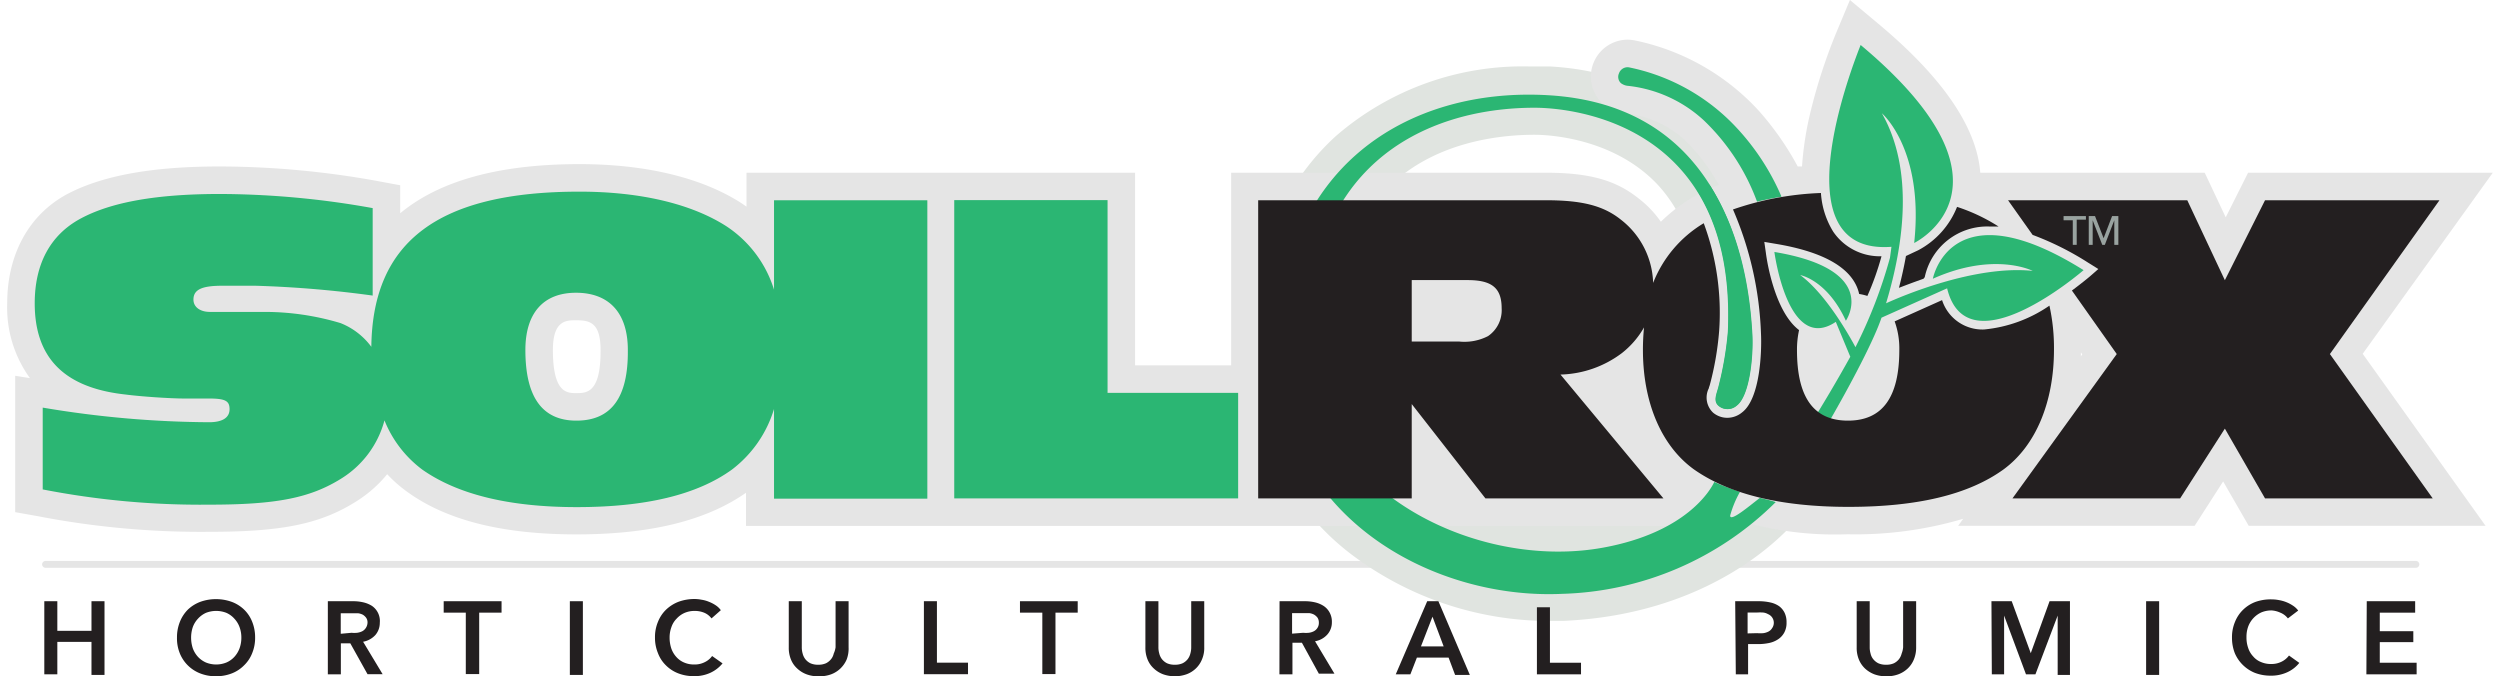
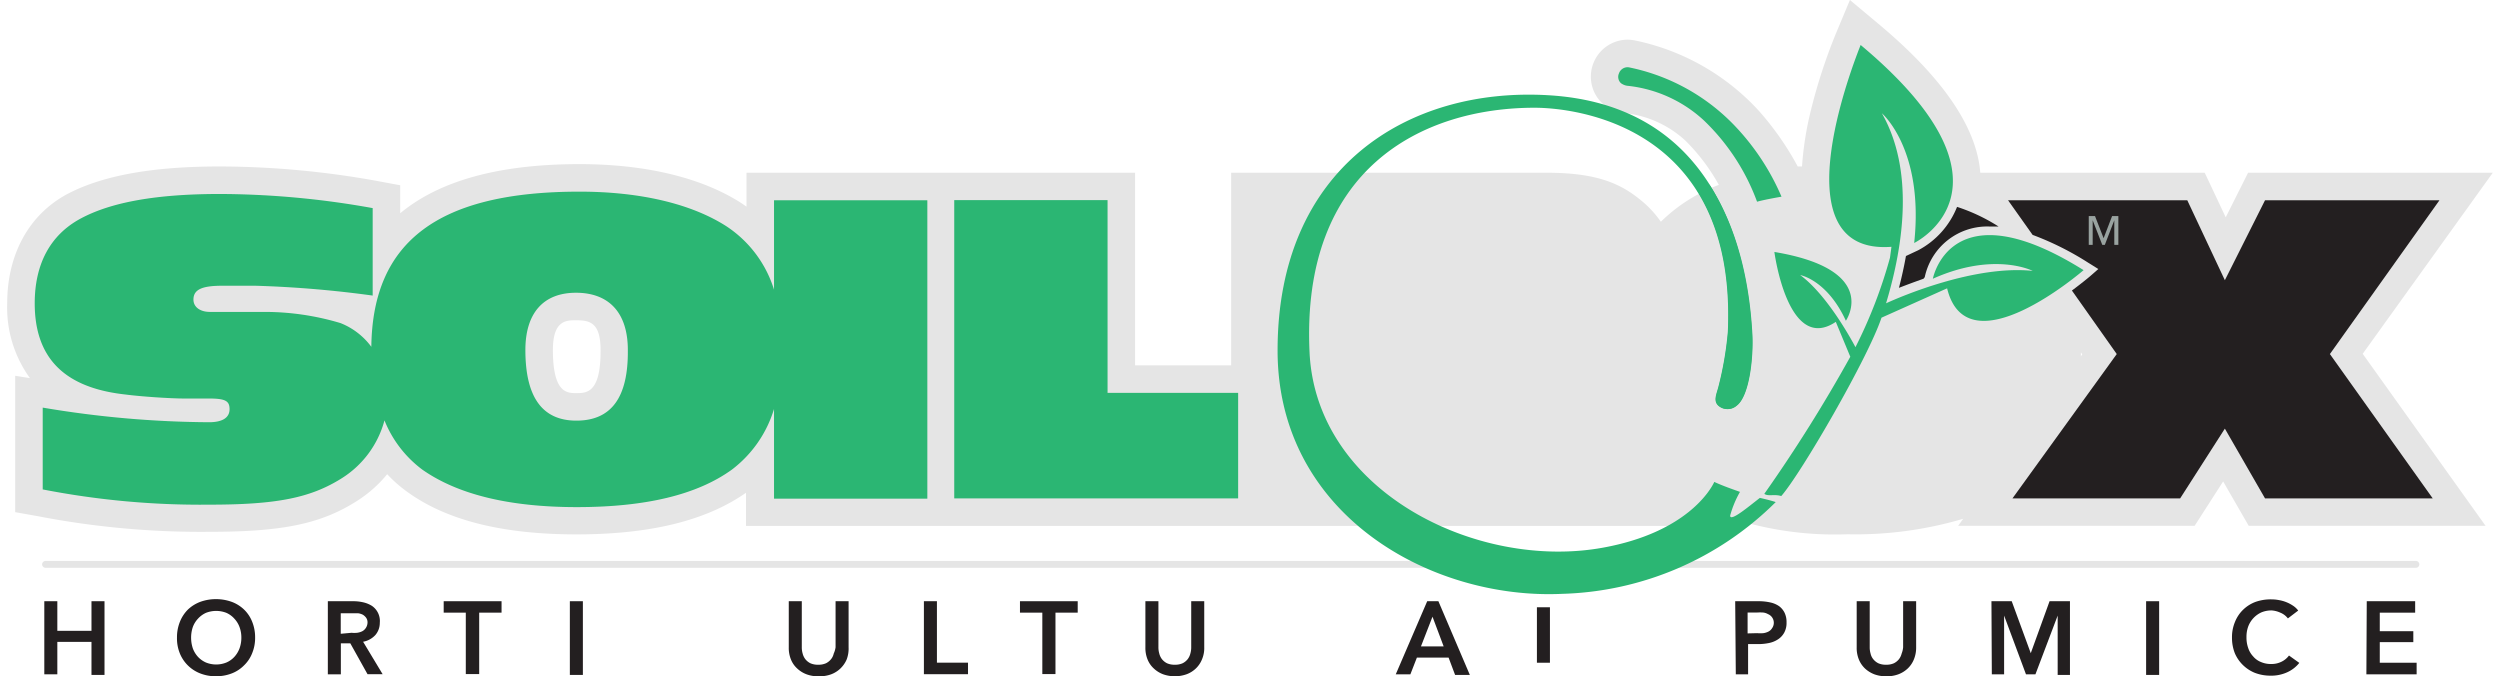
<svg xmlns="http://www.w3.org/2000/svg" height=".76in" viewBox="0 0 202.33 55.04" width="2.81in">
  <path d="m196.07 45.94h-192.95" fill="none" stroke="#e5e5e5" stroke-linecap="round" stroke-miterlimit="10" stroke-width=".56" />
  <g transform="translate(-.67 -.31)">
-     <path d="m126.27 50.86a26.76 26.76 0 0 1 -16.35-5.55 20.69 20.69 0 0 1 -8-16.52c0-7.27 2.39-13.29 6.9-17.4a23.2 23.2 0 0 1 15.77-5.67h1.67c11.18.64 18 8.5 18.72 21.57 0 .59.25 5.83-2.09 7.69a3.42 3.42 0 0 1 -2.18.79 3.31 3.31 0 0 1 -2.15-.78 3.21 3.21 0 0 1 -.83-3.56l.06-.21a23.72 23.72 0 0 0 .71-4c.24-5.22-1-9.24-3.54-11.94-3.61-3.78-8.92-4-9.95-4-2.92 0-8.39.59-12.16 4.53-2.87 3-4.2 7.37-4 13 .39 8.73 9.66 14.13 18 14.13a17.89 17.89 0 0 0 3.23-.28c6-1.09 7.37-4 7.43-4.1l.93-2 2.13 1c.63.29 1.18.53 1.78.74l.65.23.78.17c.41.09.79.16 1.19.22l3.95.58-2.55 3.07c-1.08 1.28-7 7.73-19 8.28-.38 0-.77 0-1.16 0z" fill="#e0e4e0" />
    <path d="m3.69 49.25h1.06v2.41h2.78v-2.41h1.06v6h-1.06v-2.69h-2.78v2.64h-1.06z" fill="#231f20" />
    <path d="m14.49 52.21a3.37 3.37 0 0 1 .24-1.29 2.92 2.92 0 0 1 .66-1 3 3 0 0 1 1-.62 3.72 3.72 0 0 1 1.27-.22 3.78 3.78 0 0 1 1.28.22 2.91 2.91 0 0 1 1 .62 2.8 2.8 0 0 1 .67 1 3.37 3.37 0 0 1 .24 1.29 3.23 3.23 0 0 1 -.24 1.27 2.76 2.76 0 0 1 -.67 1 2.83 2.83 0 0 1 -1 .65 3.55 3.55 0 0 1 -1.28.23 3.5 3.5 0 0 1 -1.27-.23 2.93 2.93 0 0 1 -1.67-1.64 3.23 3.23 0 0 1 -.23-1.28zm1.15 0a2.75 2.75 0 0 0 .14.88 2.1 2.1 0 0 0 .42.69 2 2 0 0 0 .65.46 2.23 2.23 0 0 0 1.66 0 1.88 1.88 0 0 0 .65-.46 2.1 2.1 0 0 0 .42-.69 2.5 2.5 0 0 0 .15-.88 2.43 2.43 0 0 0 -.15-.86 2 2 0 0 0 -.42-.68 1.9 1.9 0 0 0 -.64-.47 2.28 2.28 0 0 0 -1.68 0 2 2 0 0 0 -.64.47 2 2 0 0 0 -.42.68 2.67 2.67 0 0 0 -.14.86z" fill="#231f20" />
    <path d="m26.77 49.25h2.07a3.59 3.59 0 0 1 .81.09 2.26 2.26 0 0 1 .71.29 1.49 1.49 0 0 1 .64 1.37 1.52 1.52 0 0 1 -.36 1 1.79 1.79 0 0 1 -1 .55l1.59 2.64h-1.23l-1.4-2.51h-.77v2.52h-1.06zm1.93 2.57a2.28 2.28 0 0 0 .45 0 1.31 1.31 0 0 0 .41-.12.77.77 0 0 0 .3-.27.82.82 0 0 0 .14-.43.65.65 0 0 0 -.11-.4.93.93 0 0 0 -.27-.25 1.19 1.19 0 0 0 -.39-.12h-.41-1v1.67z" fill="#231f20" />
    <path d="m38 50.18h-1.8v-.93h4.71v.93h-1.82v5h-1.09z" fill="#231f20" />
    <path d="m46.47 49.25h1.06v6h-1.06z" fill="#231f20" />
-     <path d="m58 50.65a1.42 1.42 0 0 0 -.61-.47 2 2 0 0 0 -.74-.14 2.06 2.06 0 0 0 -.84.16 1.94 1.94 0 0 0 -.65.47 1.77 1.77 0 0 0 -.42.68 2.43 2.43 0 0 0 -.15.86 2.77 2.77 0 0 0 .14.89 2 2 0 0 0 .41.69 1.74 1.74 0 0 0 .63.45 2 2 0 0 0 .83.16 1.78 1.78 0 0 0 .85-.19 1.55 1.55 0 0 0 .6-.5l.85.6a2.79 2.79 0 0 1 -1 .77 3.07 3.07 0 0 1 -1.33.27 3.47 3.47 0 0 1 -1.28-.23 2.88 2.88 0 0 1 -1-.65 2.71 2.71 0 0 1 -.65-1 3.23 3.23 0 0 1 -.24-1.27 3.19 3.19 0 0 1 .25-1.29 2.83 2.83 0 0 1 .68-1 3.1 3.1 0 0 1 1-.62 3.78 3.78 0 0 1 1.28-.22 3 3 0 0 1 .59.06 2.43 2.43 0 0 1 .6.17 2.77 2.77 0 0 1 .54.28 1.6 1.6 0 0 1 .42.4z" fill="#231f20" />
    <path d="m69.16 53a2.5 2.5 0 0 1 -.16 1 2.28 2.28 0 0 1 -.51.73 2.22 2.22 0 0 1 -.75.47 2.71 2.71 0 0 1 -1 .16 2.63 2.63 0 0 1 -1-.16 2.27 2.27 0 0 1 -.76-.47 2 2 0 0 1 -.51-.73 2.5 2.5 0 0 1 -.18-1v-3.75h1.06v3.75a1.79 1.79 0 0 0 .07.51 1.23 1.23 0 0 0 .22.46 1.24 1.24 0 0 0 .41.33 1.49 1.49 0 0 0 .64.12 1.48 1.48 0 0 0 .63-.12 1.24 1.24 0 0 0 .41-.33 1.09 1.09 0 0 0 .22-.46 1.79 1.79 0 0 0 .15-.51v-3.75h1.06z" fill="#231f20" />
    <path d="m75.29 49.25h1.06v5h2.53v.94h-3.59z" fill="#231f20" />
    <path d="m84.93 50.18h-1.82v-.93h4.7v.93h-1.81v5h-1.07z" fill="#231f20" />
    <path d="m98.11 53a2.33 2.33 0 0 1 -.19 1 2.11 2.11 0 0 1 -.5.73 2.17 2.17 0 0 1 -.76.47 2.87 2.87 0 0 1 -1.89 0 2.27 2.27 0 0 1 -.76-.47 2 2 0 0 1 -.51-.73 2.5 2.5 0 0 1 -.18-1v-3.75h1.06v3.75a1.79 1.79 0 0 0 .07.51 1.23 1.23 0 0 0 .22.46 1.24 1.24 0 0 0 .41.33 1.49 1.49 0 0 0 .64.12 1.48 1.48 0 0 0 .63-.12 1.24 1.24 0 0 0 .41-.33 1.23 1.23 0 0 0 .22-.46 1.79 1.79 0 0 0 .07-.51v-3.75h1.06z" fill="#231f20" />
-     <path d="m104.24 49.25h2.07a3.59 3.59 0 0 1 .81.09 2.2 2.2 0 0 1 .7.29 1.47 1.47 0 0 1 .49.53 1.55 1.55 0 0 1 .19.8 1.48 1.48 0 0 1 -.37 1 1.73 1.73 0 0 1 -1 .55l1.58 2.64h-1.27l-1.38-2.52h-.77v2.57h-1.06zm1.92 2.57a2.38 2.38 0 0 0 .46 0 1.25 1.25 0 0 0 .4-.12.77.77 0 0 0 .3-.27.74.74 0 0 0 .12-.44.72.72 0 0 0 -.11-.4 1 1 0 0 0 -.28-.25 1.13 1.13 0 0 0 -.38-.12h-.41-1v1.67z" fill="#231f20" />
    <path d="m116.26 49.25h.91l2.56 6h-1.2l-.53-1.41h-2.58l-.53 1.36h-1.19zm1.34 3.68-.91-2.42-.94 2.42z" fill="#231f20" />
-     <path d="m125.19 49.74h1.06v4.52h2.53v.94h-3.59z" fill="#231f20" />
+     <path d="m125.19 49.74h1.06v4.52h2.53h-3.59z" fill="#231f20" />
    <path d="m141.33 49.25h1.94a4.25 4.25 0 0 1 .92.1 2 2 0 0 1 .71.3 1.48 1.48 0 0 1 .45.54 1.74 1.74 0 0 1 .16.79 1.64 1.64 0 0 1 -.19.83 1.52 1.52 0 0 1 -.5.54 2.08 2.08 0 0 1 -.73.3 4.26 4.26 0 0 1 -.89.09h-.82v2.46h-1zm1.79 2.6a2.67 2.67 0 0 0 .5 0 1.29 1.29 0 0 0 .42-.13.75.75 0 0 0 .29-.27.76.76 0 0 0 -.33-1.15 1 1 0 0 0 -.41-.13 3.62 3.62 0 0 0 -.47 0h-.78v1.7z" fill="#231f20" />
    <path d="m156.06 53a2.5 2.5 0 0 1 -.19 1 2.11 2.11 0 0 1 -.5.73 2.27 2.27 0 0 1 -.76.47 2.67 2.67 0 0 1 -1 .16 2.71 2.71 0 0 1 -.95-.16 2.37 2.37 0 0 1 -.76-.47 2.11 2.11 0 0 1 -.5-.73 2.5 2.5 0 0 1 -.18-1v-3.75h1.06v3.75a1.79 1.79 0 0 0 .07.51 1.09 1.09 0 0 0 .22.46 1.24 1.24 0 0 0 .41.33 1.48 1.48 0 0 0 .63.12 1.49 1.49 0 0 0 .64-.12 1.24 1.24 0 0 0 .41-.33 1.23 1.23 0 0 0 .22-.46 1.79 1.79 0 0 0 .12-.51v-3.75h1.06z" fill="#231f20" />
    <path d="m162.19 49.25h1.65l1.55 4.23 1.53-4.23h1.66v6h-1v-4.83l-1.81 4.78h-.77l-1.78-4.78v4.78h-1z" fill="#231f20" />
    <path d="m174.78 49.25h1.06v6h-1.06z" fill="#231f20" />
    <path d="m186.32 50.65a1.45 1.45 0 0 0 -.62-.47 2 2 0 0 0 -.7-.18 2.13 2.13 0 0 0 -.84.16 2.06 2.06 0 0 0 -1.07 1.15 2.43 2.43 0 0 0 -.14.86 2.52 2.52 0 0 0 .14.89 1.84 1.84 0 0 0 .41.69 1.59 1.59 0 0 0 .63.45 2 2 0 0 0 .83.16 1.8 1.8 0 0 0 .85-.19 1.63 1.63 0 0 0 .6-.5l.84.6a2.66 2.66 0 0 1 -1 .77 3.11 3.11 0 0 1 -1.34.27 3.55 3.55 0 0 1 -1.28-.23 3 3 0 0 1 -1.63-1.6 3.42 3.42 0 0 1 -.23-1.27 3.19 3.19 0 0 1 .25-1.29 2.83 2.83 0 0 1 .68-1 2.91 2.91 0 0 1 1-.62 3.72 3.72 0 0 1 1.3-.2 3.21 3.21 0 0 1 .6.06 2.92 2.92 0 0 1 1.13.45 1.64 1.64 0 0 1 .43.4z" fill="#231f20" />
    <path d="m192.74 49.25h3.94v.93h-2.88v1.51h2.73v.89h-2.73v1.68h3v.94h-4.09z" fill="#231f20" />
    <path d="m203 14.37h-19.92l-1.82 3.63-1.71-3.63h-18.27c-.28-3.7-3.08-7.77-8.28-12.11l-2.33-1.95-1.17 2.8a44.49 44.49 0 0 0 -2 6.15 26.33 26.33 0 0 0 -.73 4.6h-.35a23.7 23.7 0 0 0 -3.21-4.58 18.84 18.84 0 0 0 -10.05-5.68 3.18 3.18 0 0 0 -.62-.06 3 3 0 0 0 -2.73 1.86 3 3 0 0 0 .68 3.3 3.14 3.14 0 0 0 1.77.81 8.65 8.65 0 0 1 5 2.23 15.89 15.89 0 0 1 2.74 3.62 13.46 13.46 0 0 0 -4.72 3 8.6 8.6 0 0 0 -1.84-1.92c-1.85-1.47-4-2.07-7.53-2.07h-25.61v15.68h-7.82v-15.68h-31.63v2.76l-.44-.3c-3.22-2.06-7.77-3.16-13.15-3.16q-9.78 0-14.6 4v-2.28l-1.83-.34a72.58 72.58 0 0 0 -12.83-1.19c-5.47 0-9.52.72-12.41 2.23-3.14 1.67-4.92 4.91-4.92 8.91a9.8 9.8 0 0 0 1.85 6.09l-1.2-.19v11.1l1.85.33a69.83 69.83 0 0 0 14 1.27c5.87 0 9-.64 11.89-2.46a10.29 10.29 0 0 0 2.54-2.23 10.85 10.85 0 0 0 1.57 1.39c3.23 2.37 7.83 3.51 13.83 3.51s10.55-1.11 13.81-3.39v2.7h79.4l-1.1-1.32a27.39 27.39 0 0 0 11.36 2 30.86 30.86 0 0 0 9.42-1.26l-.41.57h19.25l2.32-3.61 2.08 3.61h19.28l-10-14zm-156 17.94c-.76 0-1.91 0-1.91-3.51 0-2.42 1.09-2.42 1.88-2.42 1.12 0 2 .18 2 2.42.03 3.51-1.15 3.51-1.97 3.51zm122.47-3c0-.1 0-.21 0-.31l.11.15z" fill="#e5e5e5" />
    <path d="m143.34 40.84c-.84.64-2.43 2-2.42 1.44a8.26 8.26 0 0 1 .8-1.93c-.73-.26-1.39-.49-2.09-.81-.26.56-2.19 4.1-9.06 5.35-10.25 1.87-23.39-4.57-23.89-15.95-.68-14.88 9.14-19.86 18.32-19.86 2.94 0 16.49 1.19 15.73 18.25a27.4 27.4 0 0 1 -.78 4.51c-.16.59-.41 1.11 0 1.49a1.12 1.12 0 0 0 1.48 0c1.05-.79 1.37-4 1.27-5.82-.39-7-3.09-18.68-16.62-19.45-11.38-.66-22 5.87-22 20.78 0 13.37 12.49 20.3 23.15 19.81a25.66 25.66 0 0 0 17.4-7.47c-.4-.13-.88-.25-1.29-.34z" fill="#2bb673" />
    <path d="m145.1 16.32a19.39 19.39 0 0 0 -3.58-5.53 16.43 16.43 0 0 0 -8.85-5 .74.74 0 0 0 -.8.49.7.7 0 0 0 .16.8 1.11 1.11 0 0 0 .59.22 10.81 10.81 0 0 1 6.18 2.83 17.51 17.51 0 0 1 4.31 6.6c.64-.18 1.99-.41 1.99-.41z" fill="#2bb673" />
    <path d="m63.09 23.89a9.55 9.55 0 0 0 -3.89-5.17c-2.84-1.82-7-2.81-11.94-2.81-11.42 0-16.85 4-16.95 12.63a5.74 5.74 0 0 0 -2.51-1.93 21.48 21.48 0 0 0 -6.26-.91h-4.37c-.8 0-1.34-.4-1.34-1 0-.8.65-1.13 2.33-1.13h2.73a89.28 89.28 0 0 1 9.53.8v-7.12a71 71 0 0 0 -12.42-1.15c-5.13 0-8.84.65-11.35 2s-3.74 3.75-3.74 6.9c0 4.44 2.4 6.87 7.35 7.42 1.38.18 3.75.33 4.8.33h2c1.35 0 1.71.18 1.71.87s-.58 1.06-1.67 1.06a83.47 83.47 0 0 1 -13.54-1.19v6.66a67.09 67.09 0 0 0 13.58 1.24c5.46 0 8.19-.55 10.7-2.11a8 8 0 0 0 3.54-4.75 9.34 9.34 0 0 0 3.07 4c2.84 2 7 3.06 12.59 3.06s9.79-1 12.63-3.06a9.72 9.72 0 0 0 3.42-4.93v7.3h12.48v-24.29h-12.48zm-16.09 10.66c-2.76 0-4.15-1.89-4.15-5.75 0-3 1.46-4.66 4.12-4.66s4.22 1.6 4.22 4.66c.04 3.86-1.34 5.75-4.19 5.75z" fill="#2bb673" />
  </g>
  <path d="m89.57 31.98v-15.69h-12.48v24.28h23.11v-8.59z" fill="#2bb673" />
  <path d="m154.05 20.4-.12.89a38.79 38.79 0 0 1 -2.81 7.28c-.53-1-2.43-4.35-4.5-5.87 0 0 2.19.39 3.72 3.72 0 0 2.87-4.15-5.82-5.6 0 0 1.09 8.32 5 5.69l1.18 2.84a122.61 122.61 0 0 1 -7 11.16c.32.23.8 0 1.38.18 1.6-1.82 7.05-11.2 8.16-14.52l5.34-2.39c1.64 6.73 11.11-1.48 11.11-1.48-10.86-6.8-12.27.7-12.27.7 5-2.24 8.13-.64 8.13-.64-4.73-.49-10.72 2.08-11.94 2.64 1.46-4.84 2.28-10.86-.34-15.47 0 0 3.45 2.94 2.63 10.56 0 0 9.44-4.58-4.36-16.12.02.03-7.18 17.17 2.51 16.43z" fill="#2bb673" transform="translate(-.67 -.31)" />
  <path d="m156.76 22.87a5.2 5.2 0 0 1 5.3-4.12h.71l-.11-.07a14.74 14.74 0 0 0 -3.27-1.53 6.84 6.84 0 0 1 -3.16 3.53l-1 .47c-.15.84-.34 1.71-.57 2.59.57-.22 1.26-.48 2-.74z" fill="#231f20" transform="translate(-.67 -.31)" />
  <path d="m198.66 16.61h-14.2l-3.27 6.51-3.06-6.51h-14.59l2 2.82a23.82 23.82 0 0 1 4.55 2.28l.8.5-.71.62c-.07.06-.62.52-1.44 1.13l3.65 5.17-8.49 11.75h13.65l3.64-5.68 3.27 5.68h13.65l-8.37-11.75z" fill="#231f20" transform="translate(-.67 -.31)" />
-   <path d="m167.28 28.76a16 16 0 0 0 -.37-3.57 11.22 11.22 0 0 1 -5.32 1.94 3.45 3.45 0 0 1 -3.42-2.39l-3.86 1.73a6.46 6.46 0 0 1 .38 2.33c0 3.86-1.38 5.75-4.18 5.75s-4.15-1.89-4.15-5.75a7.39 7.39 0 0 1 .17-1.62c-2-1.51-2.63-5.7-2.7-6.27l-.13-.91.94.16c3.65.61 5.87 1.79 6.6 3.51a3.13 3.13 0 0 1 .18.57 4.38 4.38 0 0 1 .67.16 22.41 22.41 0 0 0 1.15-3.23 4.59 4.59 0 0 1 -3.93-2 6.8 6.8 0 0 1 -1-3.15 24.54 24.54 0 0 0 -7.16 1.34 27.88 27.88 0 0 1 2.28 10.1c.07 1.4-.05 5.29-1.54 6.42a1.89 1.89 0 0 1 -1.2.44 1.8 1.8 0 0 1 -1.16-.42 1.69 1.69 0 0 1 -.34-2c0-.07.05-.16.07-.24a24.43 24.43 0 0 0 .76-4.36 21 21 0 0 0 -1.25-8.82 9.87 9.87 0 0 0 -4.12 4.86 6.75 6.75 0 0 0 -2.6-5.13c-1.45-1.17-3.2-1.6-6.15-1.6h-23.4v24.27h12.5v-7.68l6 7.68h14.49l-8.38-10.08a8.66 8.66 0 0 0 5-1.75 7.13 7.13 0 0 0 1.8-2.09 18.14 18.14 0 0 0 -.09 1.84c0 4.26 1.49 7.79 4.14 9.71 2.84 2 7 3.06 12.6 3.06s9.79-1 12.63-3.06c2.6-1.92 4.09-5.45 4.09-9.75zm-46.07-1.09a4.19 4.19 0 0 1 -2.36.44h-3.85v-5h4.55c2 0 2.77.66 2.77 2.3a2.55 2.55 0 0 1 -1.11 2.26z" fill="#231f20" transform="translate(-.67 -.31)" />
  <path d="m138.24 15.81c1.63 2.63 2.76 6.19 2.52 11.52a27.4 27.4 0 0 1 -.78 4.51c-.16.59-.41 1.11 0 1.49a1.12 1.12 0 0 0 1.48 0c1.05-.79 1.37-4 1.27-5.82-.2-3.66-1-8.32-3.5-12.17z" fill="#2bb673" transform="translate(-.67 -.31)" />
-   <path d="m169.13 20.24h-.32v-2h-.75v-.34h1.82v.29h-.75z" fill="#99a3a0" transform="translate(-.67 -.31)" />
  <path d="m171.32 19.7.69-1.8h.51v2.34h-.33v-2l-.77 2h-.21l-.78-2v2h-.32v-2.34h.51z" fill="#99a3a0" transform="translate(-.67 -.31)" />
</svg>